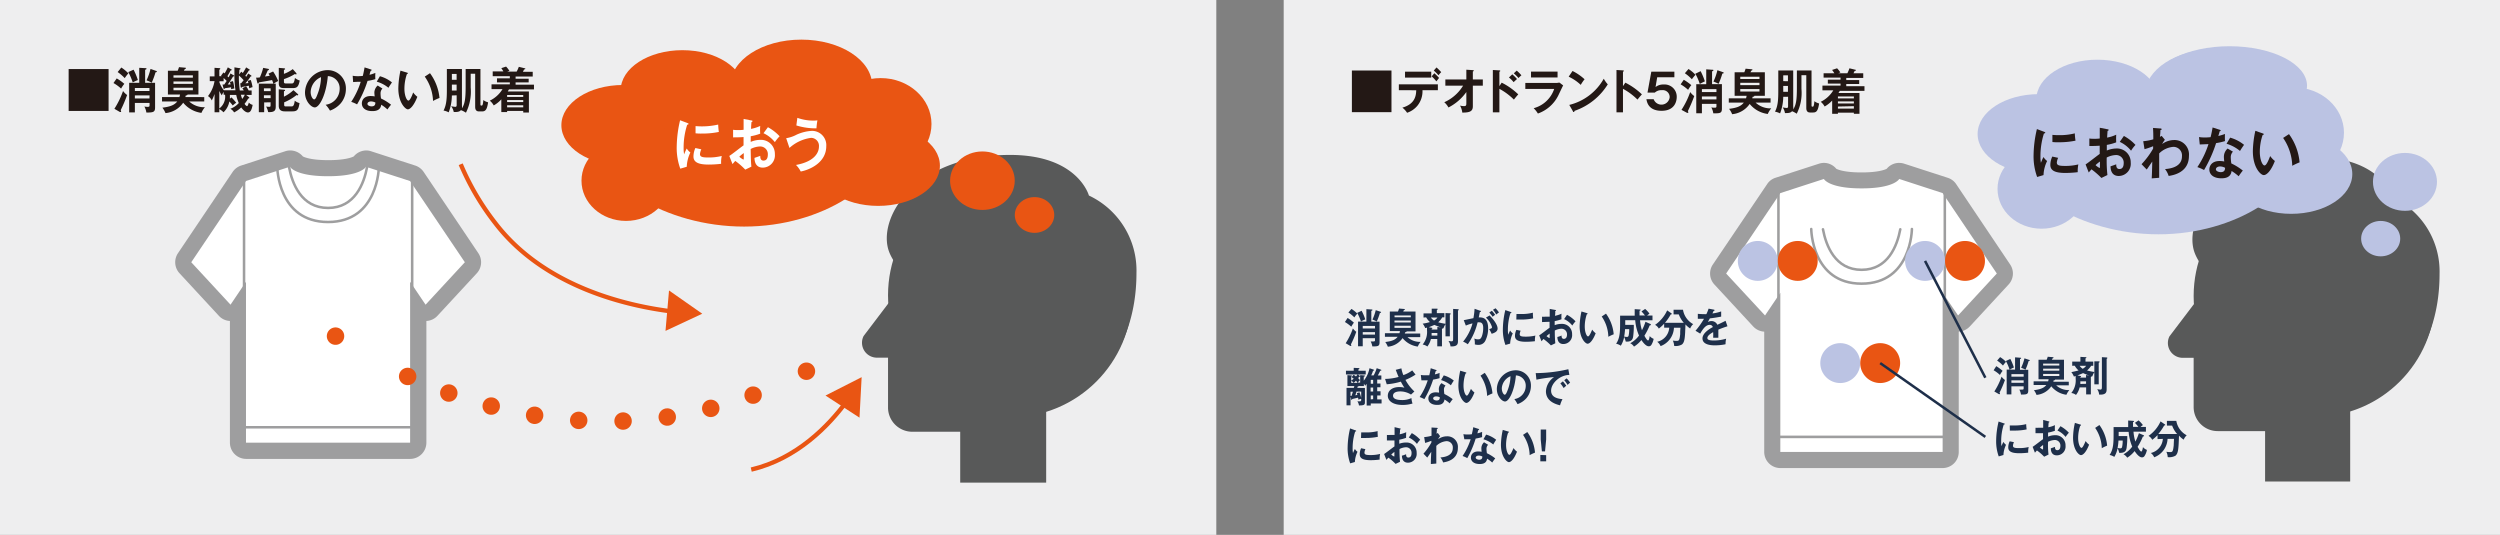
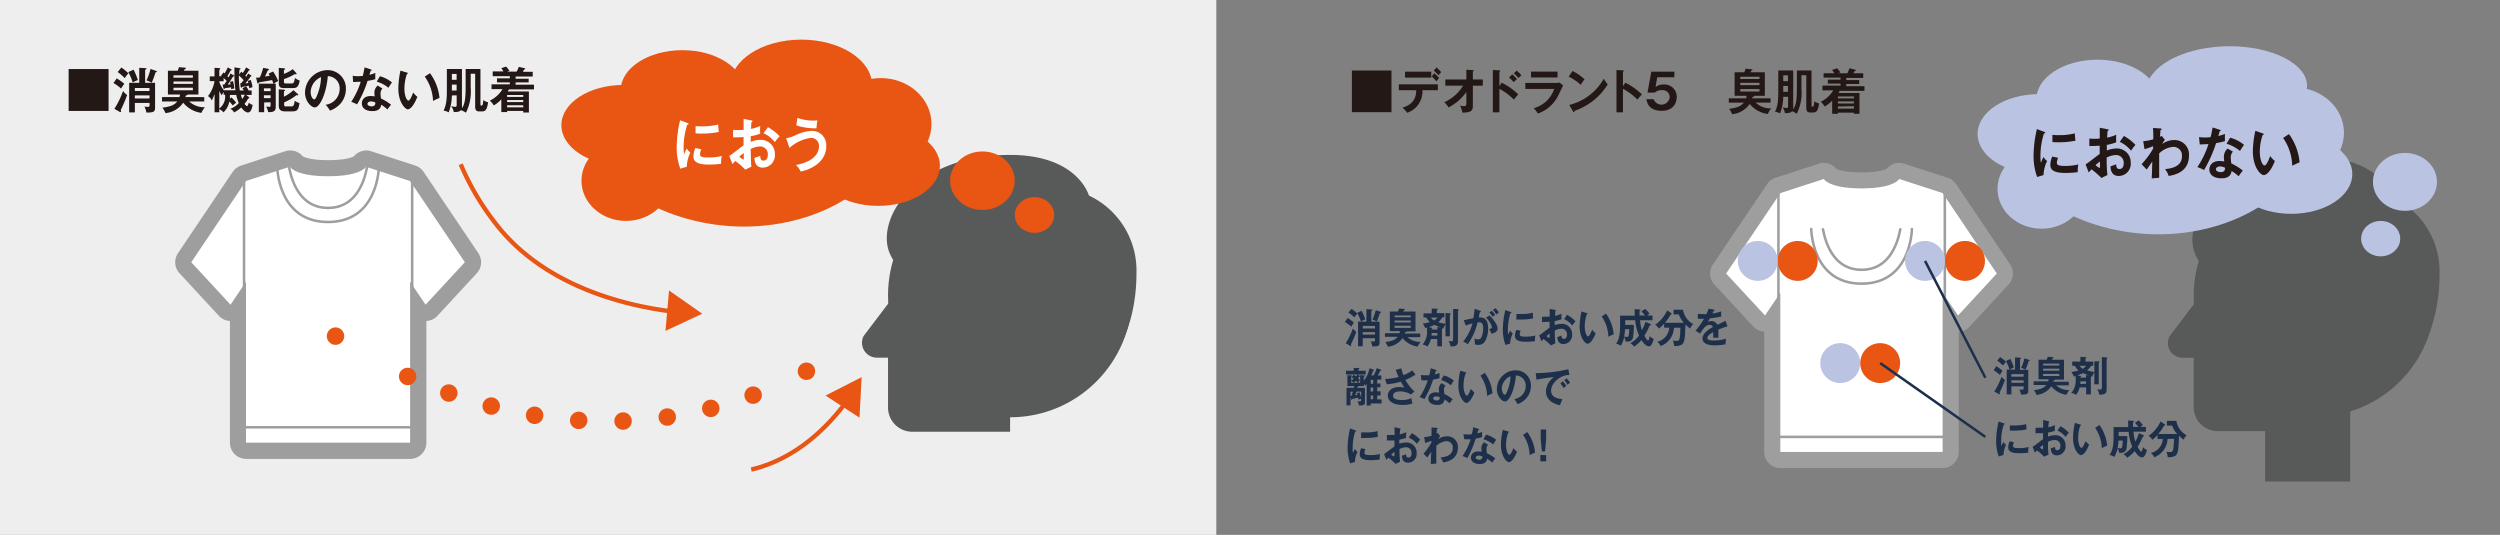
<svg xmlns="http://www.w3.org/2000/svg" width="980" height="209.664" viewBox="0 0 980 209.664">
  <rect x="0" y="0" width="980" height="209.664" fill="#808080" stroke="none" />
  <g id="img_what03" transform="translate(-470 -2588.749)">
    <g id="グループ_1808" data-name="グループ 1808" transform="translate(973.207 2588.749)">
-       <rect id="長方形_1984" data-name="長方形 1984" width="476.793" height="209.664" transform="translate(0)" fill="#eeeeef" />
      <g id="グループ_1805" data-name="グループ 1805" transform="translate(24.001 18.124)">
        <g id="レイヤー_2" data-name="レイヤー 2" transform="translate(0 0)">
          <g id="レイヤー_1" data-name="レイヤー 1" transform="translate(0 0)">
            <ellipse id="楕円形_126" data-name="楕円形 126" cx="47.36" cy="47.36" rx="47.36" ry="47.36" transform="translate(332.7 50.558)" fill="#585959" />
            <path id="パス_1233" data-name="パス 1233" d="M180.33,88.12v37.545a9.409,9.409,0,0,0,9.409,9.409H227.69V88.12Z" transform="translate(152.37 15.794)" fill="#585959" />
            <rect id="長方形_1976" data-name="長方形 1976" width="33.357" height="38.024" transform="translate(360.707 132.603)" fill="#585959" />
            <path id="パス_1234" data-name="パス 1234" d="M196.412,114.527H180.656a5.812,5.812,0,0,1-5.184-8.413l21-27.674Z" transform="translate(147.746 7.614)" fill="#585959" />
            <path id="パス_1235" data-name="パス 1235" d="M227.91,55.35c-35.755,0-50.81,22.933-47.36,36.272s35.165,33.523,35.165,33.523l39.205,22.711s22.029-12.693,22.029-46.714A32.139,32.139,0,0,0,258.5,71.124S254.256,55.35,227.91,55.35Z" transform="translate(152.15 -11.895)" fill="#585959" />
            <path id="パス_1236" data-name="パス 1236" d="M17,37.42V53.748H1.48V37.42Z" transform="translate(1.251 -27.903)" fill="#231815" />
            <path id="パス_1237" data-name="パス 1237" d="M11.46,45.7V43.393H26.755V45.7H20.722a8.948,8.948,0,0,1-2.048,6.144,9.04,9.04,0,0,1-3.985,2.694,8.3,8.3,0,0,0-1.845-2.011c4.871-1.421,5.369-4.539,5.424-6.826ZM24.153,38.43v2.325H13.877V38.43Zm1.218.609a19.149,19.149,0,0,1,1.845,1.845l-1.052,1.347a13.929,13.929,0,0,0-1.845-1.974Zm.849-2.269a18.56,18.56,0,0,1,1.845,1.845,9.889,9.889,0,0,0-1.07,1.218,15.146,15.146,0,0,0-1.845-1.845Z" transform="translate(9.683 -28.453)" fill="#231815" />
            <path id="パス_1238" data-name="パス 1238" d="M21.534,43.5V41.069h8.228V37.25l2.546.166c.2,0,.351,0,.351.2s-.2.277-.351.351v3.1H36.22V43.5H32.309v8.044c0,1.845-.922,2.546-4.133,2.509a7.38,7.38,0,0,0-.886-2.731,7.49,7.49,0,0,0,1.531.2c.941,0,.941-.387.941-1.421v-4.1a19.3,19.3,0,0,1-7.011,6.051A7.38,7.38,0,0,0,21.11,50,16.494,16.494,0,0,0,28.49,43.5Z" transform="translate(17.837 -28.047)" fill="#231815" />
            <path id="パス_1239" data-name="パス 1239" d="M34.9,42.273a26.162,26.162,0,0,1,6.494,4.594c-.7.775-.941,1.089-1.716,2.048a24.39,24.39,0,0,0-5.682-4.225v9.225H31.43V37.31l2.564.148c.184,0,.332,0,.332.221s-.221.258-.332.277v5.682Zm4.151-3.266a16.144,16.144,0,0,1,1.845,1.845c-.332.3-1,.9-1.31,1.236a12.138,12.138,0,0,0-1.845-1.845Zm1.734-1.458a15.868,15.868,0,0,1,1.845,1.845,12.287,12.287,0,0,0-1.144,1.07A15.02,15.02,0,0,0,39.64,38.62Z" transform="translate(26.557 -27.996)" fill="#231815" />
            <path id="パス_1240" data-name="パス 1240" d="M50.119,42.1a5.258,5.258,0,0,0,1.531-.166l1.513,1.125c-.314.59-1.587,3.284-1.845,3.819a14.188,14.188,0,0,1-8.062,7.214A10.313,10.313,0,0,0,41.6,52a11.642,11.642,0,0,0,8.044-7.546H38.33V42.1Zm.849-4.446v2.306H40.562V37.65Z" transform="translate(32.387 -27.709)" fill="#231815" />
            <path id="パス_1241" data-name="パス 1241" d="M49.053,37.52a20.294,20.294,0,0,1,4.723,3.247,15.2,15.2,0,0,0-1.494,2.2,17.785,17.785,0,0,0-4.742-3.21Zm-1.273,13.3A21.291,21.291,0,0,0,61.3,40.546a11.365,11.365,0,0,0,1.568,2.214A24.8,24.8,0,0,1,49.809,53.165c0,.185,0,.424-.314.424s-.221-.166-.314-.332Z" transform="translate(40.169 -27.819)" fill="#231815" />
            <path id="パス_1242" data-name="パス 1242" d="M61.169,42.273a26.881,26.881,0,0,1,6.494,4.594c-.7.775-.959,1.089-1.734,2.048a24.39,24.39,0,0,0-5.682-4.225v9.225H57.7V37.31l2.546.148c.184,0,.332,0,.332.221s-.221.258-.332.277v5.682Z" transform="translate(48.754 -27.996)" fill="#231815" />
            <path id="パス_1243" data-name="パス 1243" d="M75.019,37.66v2.2H68.285l-.646,3.837a4.908,4.908,0,0,1,3.192-1,4.778,4.778,0,0,1,5.111,4.926c0,1.181-.443,5.387-5.941,5.387-5.2,0-5.756-3.487-5.941-4.539H66.9a3.247,3.247,0,0,0,6.273-.756,2.712,2.712,0,0,0-3.063-2.786,3.69,3.69,0,0,0-2.749.941H64.484l1.494-8.21Z" transform="translate(54.128 -27.701)" fill="#231815" />
-             <path id="パス_1244" data-name="パス 1244" d="M72.566,41.325a19.484,19.484,0,0,1,2.952,2.1,12.546,12.546,0,0,0-1.255,1.845,17.011,17.011,0,0,0-2.933-2.159Zm-.9,11.789a32.472,32.472,0,0,0,3.413-6.974,7.121,7.121,0,0,0,1.587,1.568,55.158,55.158,0,0,1-2.509,5.9.941.941,0,0,1,.185.461c0,.129,0,.221-.185.221a.756.756,0,0,1-.3,0ZM74.411,37.1a13.689,13.689,0,0,1,2.749,2.288,13.894,13.894,0,0,0-1.421,1.734A17.528,17.528,0,0,0,72.99,38.76Zm4.76.849a25.256,25.256,0,0,1,1.66,4,20.586,20.586,0,0,0-1.993,1.015A21.512,21.512,0,0,0,77.1,38.945Zm8.339,5.092v9.594c0,1.845-.775,1.845-3.376,1.845a6.734,6.734,0,0,0-.775-2.325,6.422,6.422,0,0,0,1.273.111c.72,0,.738-.184.738-.756v-.756h-5.7v3.69H77.455v-11.4h3.911V37.229l2.325.166c.369,0,.48,0,.48.2s0,.184-.517.443v5Zm-7.841,3.1h5.7V45h-5.7Zm5.7,1.716h-5.7v1.162h5.7Zm2.546-9.52a.274.274,0,0,1,.277.3c0,.129-.111.221-.517.258a31.474,31.474,0,0,1-1.457,4.022,18.446,18.446,0,0,0-2.029-.9,21.048,21.048,0,0,0,1.55-4.446Z" transform="translate(60.27 -28.174)" fill="#231815" />
            <path id="パス_1245" data-name="パス 1245" d="M97.943,48.653v1.679H92.076A8.468,8.468,0,0,0,98.2,52.583a8.727,8.727,0,0,0-1.347,2.2,10.922,10.922,0,0,1-7.1-3.93,9.372,9.372,0,0,1-6.882,4.022,7.932,7.932,0,0,0-1.2-2.1c3.3-.406,4.7-1.107,5.775-2.435H81.56V48.653h6.771a9.8,9.8,0,0,0,.221-1h-4.7V38.432h3.8a12.135,12.135,0,0,0,.5-1.4l2.325.221c.148,0,.351,0,.351.2s-.221.3-.461.351a3.95,3.95,0,0,1-.314.627h5.646v9.225H91.6c0,.277-.3.351-.7.406a4.5,4.5,0,0,1-.129.59ZM86.062,41.089h7.527V40.2H86.062Zm7.527,1.476H86.062v.922h7.527Zm0,2.454H86.062V46h7.527Z" transform="translate(68.914 -28.233)" fill="#231815" />
            <path id="パス_1246" data-name="パス 1246" d="M94.609,47.723a18.578,18.578,0,0,1-1.236,6.513,7.379,7.379,0,0,0-1.993-.683c1.291-2.472,1.291-5.277,1.291-9V37.41H98.52V51.561a4.538,4.538,0,0,1,0,1.162c1.107-1.845,1.439-3.579,1.439-8.6V37.41H105.7V51.1c0,.258,0,.5.369.5s.553,0,.756-2.14a5.147,5.147,0,0,0,1.845.886c-.424,3.063-1.162,3.542-2.362,3.542h-1.2c-1.4,0-1.458-1.218-1.458-1.845V39.273h-1.9v5.369A18.044,18.044,0,0,1,99.9,54.365a9.484,9.484,0,0,0-1.845-.978c-.572.7-1.513.738-2.767.738a5.387,5.387,0,0,0-.922-2.251,9.575,9.575,0,0,0,1.623.24c.5,0,.517-.424.517-.793v-3.6Zm1.845-6.107V39.329H94.609V41.6Zm0,4.17V43.48H94.609v2.288Z" transform="translate(77.212 -27.912)" fill="#231815" />
            <path id="パス_1247" data-name="パス 1247" d="M111.542,38.887a15.256,15.256,0,0,0,.812-1.937l2.232.553c.221,0,.314.111.314.221s-.277.24-.5.24c-.148.314-.314.627-.461.922h3.819v1.845H111.1v.83h5.074v1.531H111.1v.867h7.14v1.845h-9.686l-.5.83h8.229v8.155h-2.2v-.443h-6.254v.443h-2.251v-5.2a12.435,12.435,0,0,1-2.952,2.343,6.051,6.051,0,0,0-1.531-1.845,11.808,11.808,0,0,0,4.926-4.5h-4.262V43.739h7.1v-.793h-4.981V41.415h4.981v-.83h-6.642v-1.7h4.225c-.351-.535-.572-.867-.9-1.291l1.956-.646a8.912,8.912,0,0,1,1.291,1.642l-.812.3Zm2.546,9.852v-.756h-6.254v.756Zm0,1.993V49.92h-6.254v.812Zm-6.254,1.2v.812h6.254V51.8Z" transform="translate(85.425 -28.301)" fill="#231815" />
            <g id="グループ_1807" data-name="グループ 1807" transform="translate(248.017)">
              <ellipse id="楕円形_127" data-name="楕円形 127" cx="30.386" cy="15.461" rx="30.386" ry="15.461" transform="translate(68.356)" fill="#bbc3e3" />
              <path id="パス_1248" data-name="パス 1248" d="M275.221,33.931c0,14.428-24.206,31.955-55.09,31.955S163.38,48.414,163.38,33.931,188.508,7.88,219.3,7.88,275.221,19.577,275.221,33.931Z" transform="translate(-149.229 7.839)" fill="#bbc3e3" />
              <ellipse id="楕円形_128" data-name="楕円形 128" cx="14.317" cy="13.154" rx="14.317" ry="13.154" transform="translate(28.043 26.014)" fill="#bbc3e3" />
              <ellipse id="楕円形_129" data-name="楕円形 129" cx="12.546" cy="11.346" rx="12.546" ry="11.346" transform="translate(154.976 41.825)" fill="#bbc3e3" />
              <ellipse id="楕円形_130" data-name="楕円形 130" cx="7.657" cy="6.937" rx="7.657" ry="6.937" transform="translate(150.345 68.485)" fill="#bbc3e3" />
              <ellipse id="楕円形_131" data-name="楕円形 131" cx="19.704" cy="17.804" rx="19.704" ry="17.804" transform="translate(104.203 16.107)" fill="#bbc3e3" />
              <ellipse id="楕円形_132" data-name="楕円形 132" cx="27.49" cy="17.804" rx="27.49" ry="17.804" transform="translate(65.607 1.181)" fill="#bbc3e3" />
              <ellipse id="楕円形_133" data-name="楕円形 133" cx="17.269" cy="15.608" rx="17.269" ry="15.608" transform="translate(7.804 40.312)" fill="#bbc3e3" />
              <ellipse id="楕円形_134" data-name="楕円形 134" cx="23.947" cy="15.608" rx="23.947" ry="15.608" transform="translate(98.982 34.482)" fill="#bbc3e3" />
              <ellipse id="楕円形_135" data-name="楕円形 135" cx="23.947" cy="15.608" rx="23.947" ry="15.608" transform="translate(0 18.782)" fill="#bbc3e3" />
              <ellipse id="楕円形_136" data-name="楕円形 136" cx="23.947" cy="15.608" rx="23.947" ry="15.608" transform="translate(23.006 5.277)" fill="#bbc3e3" />
              <path id="パス_1249" data-name="パス 1249" d="M171.7,18.012c.314.129.48.166.48.369s-.2.258-.517.314a29.316,29.316,0,0,0-1.365,9.077,12.38,12.38,0,0,0,.184,2.417,16.4,16.4,0,0,1,1.015-2.269,5.147,5.147,0,0,0,1.421,1.55A13.671,13.671,0,0,0,171.5,35L169,35.742a23.522,23.522,0,0,1-1.4-8.487,46.49,46.49,0,0,1,1.31-10.295Zm5.535,10.221a5.257,5.257,0,0,0-.517,1.845c0,1.107.941,1.328,3.192,1.328a20.608,20.608,0,0,0,5.24-.59,13.356,13.356,0,0,0-.24,3.044,41.975,41.975,0,0,1-4.834.3c-4.151,0-5.9-.978-5.9-3.155a7.916,7.916,0,0,1,.756-3.266Zm-2.251-9a24.5,24.5,0,0,0,2.472.111,24.133,24.133,0,0,0,6.31-.7,22.324,22.324,0,0,0,.277,2.86,31.365,31.365,0,0,1-6.55.627,18.771,18.771,0,0,1-2.509-.092Z" transform="translate(-145.666 15.511)" fill="#231815" />
              <path id="パス_1250" data-name="パス 1250" d="M187.211,17.27c.277,0,.443,0,.443.3s-.24.3-.387.332c-.111,1.513-.148,2.2-.166,2.638a14.058,14.058,0,0,0,3.561-1.144,25.507,25.507,0,0,0,0,3.007,20.441,20.441,0,0,1-3.69,1c0,.351,0,1.845,0,2.2a10.074,10.074,0,0,1,3.69-.793,5.387,5.387,0,0,1,5.682,5.535,4.76,4.76,0,0,1-4.686,5.24c-3.136,0-3.21-3.007-3.229-3.782.387-.129,1.734-.59,2.232-.793,0,.59,0,1.845,1.255,1.845s1.679-1.052,1.679-2.343a2.97,2.97,0,0,0-3.1-3.136,8.69,8.69,0,0,0-3.561.978,51.817,51.817,0,0,0,.277,6.863l-2.362,1.144a30.057,30.057,0,0,0-3.874-3.376c-.443.461-.664.738-1.089,1.236l-1.236-3.173c.941-.553,4.742-3.579,5.535-4.1V23.709c-1.31.111-2.933.129-4.059.129V20.886a8.008,8.008,0,0,0,1.587.111,14.587,14.587,0,0,0,2.491-.111V16.68ZM182.6,31.384a7.84,7.84,0,0,0,1.513,1.07c.148,0,.166-.277.166-.5V29.927a13.967,13.967,0,0,0-1.679,1.365Zm11.07-11.494a17.73,17.73,0,0,1,4.539,3.524,13.5,13.5,0,0,0-1.734,2.269,12.269,12.269,0,0,0-4.428-3.469Z" transform="translate(-136.327 15.275)" fill="#231815" />
              <path id="パス_1251" data-name="パス 1251" d="M199.691,21.369a9.11,9.11,0,0,0-1.07,1.66,8.044,8.044,0,0,1,4.649-1.568,5.664,5.664,0,0,1,5.848,6.217c0,6.642-6.384,7.62-7.952,7.859a8.357,8.357,0,0,0-1.421-2.694c2.823-.2,6.642-1.162,6.642-5.018a3.358,3.358,0,0,0-3.395-3.69,8.93,8.93,0,0,0-5.535,2.564c0,6.9,0,7.675,0,9.557l-2.933.24c.111-1.845.111-2.4.221-6.586-.369.48-1.845,2.712-2.177,3.118l-2.029-2.1a31.365,31.365,0,0,0,4.539-6.107v-.941a26.6,26.6,0,0,1-3.376,1.162l-.5-3.118a20.663,20.663,0,0,0,3.948-.738c0-2.066,0-2.306-.111-4.465l2.73.2c.351,0,.627,0,.627.314s-.24.277-.461.314a18.867,18.867,0,0,1-.2,2.657l.7-.369Z" transform="translate(-126.28 15.309)" fill="#231815" />
              <path id="パス_1252" data-name="パス 1252" d="M203.046,20.384a15.9,15.9,0,0,0,2.251.166,22.3,22.3,0,0,0,2.288-.129c.461-1.845.627-2.9.793-3.8l2.786.9c.277.092.387.184.387.332s-.3.258-.424.258c0,.3-.443,1.568-.5,1.845a20.3,20.3,0,0,0,2.6-.793,23.881,23.881,0,0,0,0,2.8,25.37,25.37,0,0,1-3.487.793A51.469,51.469,0,0,1,205.02,33.3a15.979,15.979,0,0,0-2.62-1.144,35.478,35.478,0,0,0,4.354-9c-.738,0-2.362.092-3.413.129Zm13.3,5.719a3.137,3.137,0,0,0-.849,2.288,15.459,15.459,0,0,0,.221,2.325,22.544,22.544,0,0,1,4.5,2.8,22.715,22.715,0,0,0-1.624,2.232,17.915,17.915,0,0,0-2.786-2.066c-.314,2.823-3.007,2.86-4.04,2.86-2.915,0-4.668-1.384-4.668-3.45,0-1.4.941-3.321,4-3.321a9.465,9.465,0,0,1,1.845.184,15.238,15.238,0,0,1-.148-1.845,4.373,4.373,0,0,1,1.458-3.229ZM211.274,31.9c-.664,0-1.605.332-1.605,1.125s1.291,1.107,1.845,1.107c1.587,0,1.716-.922,1.753-1.7A4.17,4.17,0,0,0,211.274,31.9Zm3.985-11.291a14.87,14.87,0,0,1,5.443,2.823c-.424.59-1.07,1.513-1.587,2.4A14.871,14.871,0,0,0,213.839,23Z" transform="translate(-116.259 15.224)" fill="#231815" />
              <path id="パス_1253" data-name="パス 1253" d="M218.009,18.326c.351.111.443.166.443.351s-.3.314-.443.332a20.463,20.463,0,0,0-1.088,6.586c0,3.1,1.033,5.313,1.845,5.313s1.716-2.435,2.214-3.69a8.892,8.892,0,0,0,1.845,1.937c-1.55,3.985-3.247,5.535-4.373,5.535s-4.262-2.841-4.262-9.428a40.364,40.364,0,0,1,.978-7.933Zm10.35.3a22.14,22.14,0,0,1,4.151,11.07,24.9,24.9,0,0,0-2.878,1.347,20.184,20.184,0,0,0-3.579-10.922Z" transform="translate(-106.297 15.824)" fill="#231815" />
            </g>
            <path id="パス_1254" data-name="パス 1254" d="M1.052,91.152A16.18,16.18,0,0,1,3.524,93a10.666,10.666,0,0,0-1.033,1.587A14.945,14.945,0,0,0,0,92.739ZM.3,101.06a27.766,27.766,0,0,0,2.823-5.793,6.587,6.587,0,0,0,1.328,1.31,38.138,38.138,0,0,1-2.122,4.963c.129.2.184.277.184.387a.166.166,0,0,1-.184.184h-.24ZM2.564,87.61a12.178,12.178,0,0,1,2.306,1.845A10.884,10.884,0,0,0,3.69,90.931a13.929,13.929,0,0,0-2.325-1.919Zm3.985.72A20.441,20.441,0,0,1,7.97,91.706a15.149,15.149,0,0,0-1.679.83A18.91,18.91,0,0,0,4.815,89.16Zm7.029,4.28v8.062c0,1.605-.646,1.624-2.841,1.642a5.959,5.959,0,0,0-.646-1.956,6.328,6.328,0,0,0,1.07,0c.609,0,.627-.166.627-.646v-.627h-4.8v3.155H5.147V92.591H8.413V87.7l1.956.129c.314,0,.406,0,.406.184s0,.166-.424.369v4.206ZM6.992,95.267h4.8v-.978h-4.8Zm4.8,1.439h-4.8v.978h4.8ZM13.911,88.7a.237.237,0,0,1,.258.24c0,.111,0,.184-.443.221a26.178,26.178,0,0,1-1.236,3.376,13.784,13.784,0,0,0-1.7-.756,17.988,17.988,0,0,0,1.291-3.69Z" transform="translate(0 15.363)" fill="#1e2f4a" />
            <path id="パス_1255" data-name="パス 1255" d="M22.337,97.327v1.421H17.356a7.269,7.269,0,0,0,5.147,1.845,6.937,6.937,0,0,0-1.125,1.845,9.225,9.225,0,0,1-5.959-3.321,7.859,7.859,0,0,1-5.775,3.376,7.915,7.915,0,0,0-1.015-1.845c2.786-.332,3.967-.922,4.852-2.029H8.5V97.2h5.7a6.032,6.032,0,0,0,.185-.83H10.419V88.711h3.192a8.8,8.8,0,0,0,.424-1.181l1.956.166c.148,0,.314,0,.314.184s-.2.258-.406.3a3.691,3.691,0,0,1-.24.535h4.834V96.5H16.987c0,.221-.258.3-.59.332a3.69,3.69,0,0,1-.111.5ZM12.282,90.962h6.365v-.72h-6.4Zm6.347,1.255H12.245v.775h6.4Zm0,2.048H12.245v.83h6.4Z" transform="translate(7.182 15.295)" fill="#1e2f4a" />
            <path id="パス_1256" data-name="パス 1256" d="M16.861,91.029V89.4h3.21V87.56h2.011c.148,0,.332,0,.332.185s0,.129-.332.314v1.255h2.952v1.624h-.812a8.432,8.432,0,0,1-1.605,1.956,27.165,27.165,0,0,0,2.86.59V89.276l1.7.092c.258,0,.314,0,.314.221s-.092.2-.314.332V98.39h-1.7V93.611a6.918,6.918,0,0,0-.793,1.624h-.314c0,.111,0,.148-.277.277v6.808H22.248V99.441H19.757a7.583,7.583,0,0,1-1.4,2.952,3.893,3.893,0,0,0-1.845-.775,7.749,7.749,0,0,0,1.716-5.646v-1a3.246,3.246,0,0,1-.7.184,6.31,6.31,0,0,0-1-1.734A17.2,17.2,0,0,0,19.37,92.8a7.213,7.213,0,0,1-1.476-1.845ZM23.632,94.9c-.517-.166-1.753-.646-2.509-.978-.793.369-2.048.849-2.232.9l1.162.221c.129,0,.258,0,.258.184s0,.148-.258.24v.277h2.232V94.718Zm-3.874-3.874a3.893,3.893,0,0,0,1.218,1.181,3.69,3.69,0,0,0,1.347-1.181Zm2.528,7.085V97.1H20.034v1.015Zm8.044-10.35c.166,0,.314,0,.314.2s-.092.221-.277.369v11.881c0,1.033-.129,2.14-2.417,2.14h-.517a4.059,4.059,0,0,0-.793-2.122l1.2.129c.572,0,.627-.3.627-1.089V87.652Z" transform="translate(13.95 15.32)" fill="#1e2f4a" />
            <path id="パス_1257" data-name="パス 1257" d="M31.789,88.448c.166,0,.277,0,.277.221s0,.24-.387.277c-.148.683-.3,1.476-.443,2.122,1.734-.111,3.69.351,3.69,4.373a10.553,10.553,0,0,1-.941,4.409,2.952,2.952,0,0,1-2.9,1.974,5.166,5.166,0,0,1-1.384-.184,8.376,8.376,0,0,0-.185-2.325,2.933,2.933,0,0,0,1.384.332c.646,0,1.107,0,1.587-1.255a9.427,9.427,0,0,0,.5-3.1c0-.683,0-2.306-1.458-2.306a5.091,5.091,0,0,0-.738,0,25.165,25.165,0,0,1-3.838,8.6,8.357,8.357,0,0,0-1.845-1.033,18.985,18.985,0,0,0,3.69-7.158,16.458,16.458,0,0,0-2.62.867l-.812-2.122c.609-.111,3.229-.683,3.782-.775a27.452,27.452,0,0,0,.461-3.69Zm3.69,1.845c1.07,1.052,3.155,3.432,3.155,5.129,0,1.255-1.31,1.716-2.325,2.066a14.537,14.537,0,0,0-.978-1.845c.83-.24,1.107-.314,1.107-.812a8.431,8.431,0,0,0-2.38-3.69Zm.9-1.845a11.071,11.071,0,0,1,1.291,1.605,7.937,7.937,0,0,0-.959.756,16.112,16.112,0,0,0-1.328-1.66Zm1.439-.978a9.777,9.777,0,0,1,1.347,1.642c-.424.3-.5.369-1.089.812a7.38,7.38,0,0,0-1.273-1.845Z" transform="translate(21.217 15.244)" fill="#1e2f4a" />
            <path id="パス_1258" data-name="パス 1258" d="M36.569,88.561c.221.111.351.129.351.277s-.148.184-.387.221a21.2,21.2,0,0,0-1,6.623,9.334,9.334,0,0,0,.148,1.845,11.708,11.708,0,0,1,.738-1.66,3.69,3.69,0,0,0,1.033,1.125,10.036,10.036,0,0,0-1.033,4l-1.845.535a17.232,17.232,0,0,1-1.015-6.181,33.856,33.856,0,0,1,.959-7.491Zm3.967,7.38a4.114,4.114,0,0,0-.369,1.365c0,.793.683.959,2.325.959a15.664,15.664,0,0,0,3.819-.424,8.561,8.561,0,0,0-.185,2.214,31.644,31.644,0,0,1-3.505.221c-3.044,0-4.317-.72-4.317-2.306a5.867,5.867,0,0,1,.553-2.362Zm-1.642-6.55h1.845a16.955,16.955,0,0,0,4.594-.517,15.5,15.5,0,0,0,.111,2.232,23.009,23.009,0,0,1-4.76.461H38.838Z" transform="translate(28.355 15.574)" fill="#1e2f4a" />
            <path id="パス_1259" data-name="パス 1259" d="M47.516,88c.184,0,.314,0,.314.221s-.166.2-.277.24a6.275,6.275,0,0,1-.111,1.845,10.349,10.349,0,0,0,2.583-.83,13.211,13.211,0,0,0,0,2.177,16.348,16.348,0,0,1-2.675.738v1.587a7.251,7.251,0,0,1,2.638-.5,3.93,3.93,0,0,1,4.188,4.077,3.469,3.469,0,0,1-3.413,3.819c-2.288,0-2.343-2.2-2.362-2.767a8.755,8.755,0,0,0,1.642-.572c0,.424,0,1.31.9,1.31s1.236-.775,1.236-1.7a2.177,2.177,0,0,0-2.2-2.269,6.2,6.2,0,0,0-2.583.7,49.238,49.238,0,0,0,.2,5l-1.734.83a20.7,20.7,0,0,0-2.9-2.509c-.314.332-.48.535-.775.9l-.922-2.325c.7-.387,3.469-2.6,4.077-2.97V92.665c-.941,0-2.122.092-2.952.092v-2.1a5.536,5.536,0,0,0,1.162,0h1.845V87.61ZM44.14,98.274a6.717,6.717,0,0,0,1.107.775c.111,0,.129-.2.129-.351V97.278a11.7,11.7,0,0,0-1.236,1Zm8.044-8.358a12.915,12.915,0,0,1,3.339,2.564,11.252,11.252,0,0,0-1.273,1.642A8.783,8.783,0,0,0,51.04,91.6Z" transform="translate(34.88 15.363)" fill="#1e2f4a" />
            <path id="パス_1260" data-name="パス 1260" d="M52.674,88.777c.24.092.314.129.314.258s-.2.221-.314.24a15.11,15.11,0,0,0-.793,4.8c0,2.251.756,3.856,1.291,3.856s1.255-1.845,1.624-2.657a6.255,6.255,0,0,0,1.365,1.421c-1.125,2.9-2.362,4.1-3.173,4.1s-3.118-2.066-3.118-6.863a29.519,29.519,0,0,1,.72-5.775ZM60.2,89a16.069,16.069,0,0,1,3.026,8.1,15.761,15.761,0,0,0-2.1.978,14.631,14.631,0,0,0-2.6-7.952Z" transform="translate(42.138 15.819)" fill="#1e2f4a" />
            <path id="パス_1261" data-name="パス 1261" d="M69,87.61a11.07,11.07,0,0,1,1.7,1.845c-.2.148-.406.3-.941.756h2.122v1.845H67.011a17.655,17.655,0,0,0,.738,3.911,19.574,19.574,0,0,0,1.384-3.321l1.845.83a.314.314,0,0,1,.258.387c0,.148-.111.148-.461.221a25.714,25.714,0,0,1-2.066,4.04c.3.535,1.015,1.845,1.439,1.845s.609-1.55.646-1.716a3.967,3.967,0,0,0,1.55,1.089,7.214,7.214,0,0,1-.922,2.4,1.162,1.162,0,0,1-1.015.517c-1.2,0-2.454-1.845-2.878-2.454a11.291,11.291,0,0,1-2.9,2.583,3.69,3.69,0,0,0-1.476-1.328,10.3,10.3,0,0,0,3.45-3.007,18.284,18.284,0,0,1-1.494-6.033H61.2v1.845h3.358A30.427,30.427,0,0,1,64.3,98.44c-.129.775-.369,1.993-2.435,1.993H61.4a10.443,10.443,0,0,0-.627-1.845,9.944,9.944,0,0,1-1.31,3.45,4.761,4.761,0,0,0-1.845-.775c1.55-2.251,1.568-4.981,1.568-8.376v-2.62h5.719V87.7l1.974.129c.166,0,.332,0,.332.184s-.277.3-.406.314v1.845H68.93a18.331,18.331,0,0,0-1.365-1.587Zm-7.878,7.933a21.769,21.769,0,0,1-.351,2.915,10.016,10.016,0,0,0,1.015.129.646.646,0,0,0,.738-.517,11.07,11.07,0,0,0,.24-2.528Z" transform="translate(48.686 15.363)" fill="#1e2f4a" />
            <path id="パス_1262" data-name="パス 1262" d="M69.461,94.828V93.241a15.408,15.408,0,0,1-2.1,1.937A3.561,3.561,0,0,0,65.9,93.721a14.058,14.058,0,0,0,4.742-5.682l1.587,1.107s.24.148.24.277-.185.2-.424.2a20.849,20.849,0,0,1-2.269,3.284h7.38A10.811,10.811,0,0,1,75.2,89.625H73.151V87.78h3.69a7.86,7.86,0,0,0,4,5.646,4.5,4.5,0,0,0-1.181,1.716,9.429,9.429,0,0,1-1.845-1.605c-.185,5.092-.24,6.863-1.365,7.859a4.815,4.815,0,0,1-3.063.572,5.535,5.535,0,0,0-.535-2.1,8.084,8.084,0,0,0,1.328.129c1.033,0,1.31,0,1.568-2.694a18.346,18.346,0,0,1,.111-2.472H73.3a8.044,8.044,0,0,1-5.24,7.214,4.225,4.225,0,0,0-1.328-1.7,6.051,6.051,0,0,0,4.723-5.535Z" transform="translate(55.682 15.506)" fill="#1e2f4a" />
            <path id="パス_1263" data-name="パス 1263" d="M81.63,87.937c.111,0,.3,0,.3.258s-.166.24-.351.258c-.166.369-.277.609-.461.978a14.759,14.759,0,0,0,3.432-.793v2.048c-1.439.258-2.97.535-4.428.683-.184.351-.535.941-.793,1.421a2.97,2.97,0,0,1,1.439-.369,2.509,2.509,0,0,1,2.288,1.457c1.07-.5,2.583-1.218,3.21-1.568l.756,2.159a37.783,37.783,0,0,0-3.579,1.31v3.173H81.409a17.917,17.917,0,0,0,0-2.2c-1.642.941-2.269,1.642-2.269,2.325s.775.959,2.564.959a16.918,16.918,0,0,0,4.8-.7,8.985,8.985,0,0,0-.24,2.177,20.09,20.09,0,0,1-4.225.424c-.849,0-4.815,0-4.815-2.712,0-2.214,3.118-3.948,4.059-4.446a1.218,1.218,0,0,0-1.255-.867c-1.181,0-2.306.941-3.69,3.432L74.49,96.221a31.033,31.033,0,0,0,3.321-4.686H75.394V89.579a22.972,22.972,0,0,0,2.435.129,7.375,7.375,0,0,0,.922,0,16.368,16.368,0,0,0,.867-2.159Z" transform="translate(62.941 15.312)" fill="#1e2f4a" />
            <path id="パス_1264" data-name="パス 1264" d="M6.2,112.251a3.69,3.69,0,0,0-1.107.387,1.555,1.555,0,0,0-.184-.812l-2.251.535c0,.277-.092.369-.184.369s-.148-.166-.184-.332l-.277-.959v3.395H.441v-6.845H3.3c.111-.369.129-.443.2-.72H.792v-4.28L2.3,103.1s.258,0,.258.184-.092.2-.277.314v1.55a7.547,7.547,0,0,0,.978-.775,4.816,4.816,0,0,0-.83-.572l.775-.941a3.967,3.967,0,0,1,.922.646,5.259,5.259,0,0,0,.646-.775H.22v-1.476H3.264V100.13l1.845.092c.129,0,.387,0,.387.2s-.148.221-.387.314v.517h2.86v1.476H4.925l.683.553a.793.793,0,0,1,.184.166v-.461l1.476.111c.129,0,.387,0,.387.185s-.258.3-.461.3v1.587a11.07,11.07,0,0,0,2.251-4.889l1.568.517s.258.111.258.24-.2.2-.424.221a16.846,16.846,0,0,1-.72,1.845h.941a13.393,13.393,0,0,0,1.2-2.841l1.587.554s.277.111.277.221-.221.2-.48.24c-.3.609-.517,1.089-.941,1.845h1.384v1.624H12.47v1.531h1.273v1.476H12.47v1.568h1.31v1.642H12.47v1.531h1.716V114.1H9.943v.812H8.338v-8.487l-.609.756a4.944,4.944,0,0,0-.48-.867v.959H5.183c0,.111-.092.148-.3.184s-.129.387-.184.535H7.655v5.682c0,1-.424,1.181-2.343,1.2a3.3,3.3,0,0,0-.609-1.605H5.755a.514.514,0,0,0,.443-.572ZM2.01,111.144H2.4c.166-.5.424-1.236.535-1.642H2.01Zm1.181-5.129a1.974,1.974,0,0,0-.9-.793v.793Zm1.568,0a5.056,5.056,0,0,0-.627-.83,10.329,10.329,0,0,1-.886.83Zm.756,3.69a14.464,14.464,0,0,1,.683,2.214v-2.472H4.353c-.129.443-.351,1.144-.461,1.439l.793-.148a4.668,4.668,0,0,0-.221-.664Zm.277-6.125a.369.369,0,0,1-.351,0,4.688,4.688,0,0,1-.461.572,3.524,3.524,0,0,1,.738.867,2.232,2.232,0,0,0-.793.886h.867Zm5.092,2.786v-1.531H9.943v1.531Zm-1,1.476v1.568h1v-1.568Zm1,4.557V110.96H9.943v1.531Z" transform="translate(0.186 25.941)" fill="#1e2f4a" />
            <path id="パス_1265" data-name="パス 1265" d="M14.932,100.24a11.069,11.069,0,0,0,.775,2.638,11.807,11.807,0,0,0,3.469-1.845c.572.756,1.015,1.273,1.31,1.642a21.66,21.66,0,0,1-3.967,2.085,17.748,17.748,0,0,0,3.505,4.539L18.7,110.516a7.822,7.822,0,0,0-4.243-1.236c-.406,0-2.8,0-2.8,1.679,0,1.328,1.66,1.7,3.524,1.7a8.3,8.3,0,0,0,3.69-.775,8.007,8.007,0,0,0,.424,2.14,13.1,13.1,0,0,1-3.948.553c-3.69,0-5.738-1.587-5.738-3.579s1.66-3.432,4.5-3.432a7.785,7.785,0,0,1,2.011.258,19.39,19.39,0,0,1-1.4-2.38,25.829,25.829,0,0,1-5.535,1.033l-.646-2.1a20.756,20.756,0,0,0,5.3-.775c-.387-.849-.812-1.993-1.125-2.786Z" transform="translate(7.207 26.034)" fill="#1e2f4a" />
            <path id="パス_1266" data-name="パス 1266" d="M16.341,102.848a9.058,9.058,0,0,0,1.642.129h1.66c.332-1.31.461-2.1.572-2.767l2.029.664a.243.243,0,0,1,.277.24c0,.111-.221.184-.314.184a6.224,6.224,0,0,0-.351,1.328,12.68,12.68,0,0,0,1.845-.572,19.225,19.225,0,0,0,0,2.048,19.686,19.686,0,0,1-2.546.572,37.157,37.157,0,0,1-3.432,7.657,12.305,12.305,0,0,0-1.845-.83,25.94,25.94,0,0,0,3.173-6.55H16.563Zm9.686,4.17a2.232,2.232,0,0,0-.627,1.605,11.4,11.4,0,0,0,.166,1.7,16.071,16.071,0,0,1,3.266,2.029,17.25,17.25,0,0,0-1.181,1.624,14.022,14.022,0,0,0-2.029-1.513c-.3,2.122-2.14,2.122-2.933,2.122-2.122,0-3.395-1-3.395-2.509,0-1.015.683-2.417,2.915-2.417a8.5,8.5,0,0,1,1.273.129c0-.738-.092-1.144-.092-1.384a3.247,3.247,0,0,1,1.052-2.343Zm-3.69,4.225c-.48,0-1.162.24-1.162.812s.941.812,1.328.812c1.162,0,1.255-.664,1.273-1.255a3.192,3.192,0,0,0-1.458-.369Zm2.989-8.228a11.07,11.07,0,0,1,3.948,2.048,16.773,16.773,0,0,0-1.144,1.845,10.72,10.72,0,0,0-3.856-2.048Z" transform="translate(13.418 26.009)" fill="#1e2f4a" />
            <path id="パス_1267" data-name="パス 1267" d="M26.914,101.357c.24.092.314.111.314.258s-.2.221-.314.24a14.612,14.612,0,0,0-.793,4.8c0,2.251.756,3.856,1.291,3.856s1.255-1.845,1.624-2.657a6.254,6.254,0,0,0,1.365,1.421c-1.125,2.9-2.362,4.1-3.173,4.1s-3.118-2.085-3.118-6.882a29.52,29.52,0,0,1,.72-5.756Zm7.527.221a16.088,16.088,0,0,1,3.026,8.062,21.918,21.918,0,0,0-2.1,1,14.76,14.76,0,0,0-2.6-7.952Z" transform="translate(20.372 26.448)" fill="#1e2f4a" />
            <path id="パス_1268" data-name="パス 1268" d="M39.143,111.942a5.221,5.221,0,0,0,4.465-5.11,3.985,3.985,0,0,0-3.856-4.17c-.517,5.959-2.694,10.221-4.262,10.221-1.162,0-3.21-2.011-3.21-4.852a7.49,7.49,0,0,1,7.251-7.38,5.922,5.922,0,0,1,6.107,6.181,7.38,7.38,0,0,1-1.845,4.834,8.265,8.265,0,0,1-3.413,2.251,11.329,11.329,0,0,0-1.236-1.974Zm-4.908-4.133c0,1.347.683,2.417,1.144,2.417s.867-1.088,1.107-1.716a16.2,16.2,0,0,0,1.144-5.535,5.535,5.535,0,0,0-3.413,4.834Z" transform="translate(27.275 26.379)" fill="#1e2f4a" />
            <path id="パス_1269" data-name="パス 1269" d="M53.731,102.671c-3.69,0-7.158,3.247-7.158,6.162,0,1.845,1.255,3.063,4.465,3.321a11.678,11.678,0,0,0-.959,2.417c-2.306-.554-5.535-1.845-5.535-5.535a7.251,7.251,0,0,1,3.192-5.535,63.426,63.426,0,0,0-6.919,1.015l-.277-2.583a7.179,7.179,0,0,0,.978,0,56.956,56.956,0,0,0,11.808-1.513ZM51.2,105.18c.2.24.959,1.181,1.31,1.716a12.222,12.222,0,0,0-1.015.922,14.761,14.761,0,0,0-1.291-1.845ZM52.661,104a10.866,10.866,0,0,1,1.365,1.679,7.565,7.565,0,0,0-.978.9,14.039,14.039,0,0,0-1.328-1.845Z" transform="translate(34.254 26.186)" fill="#1e2f4a" />
            <path id="パス_1270" data-name="パス 1270" d="M3.573,113.738c.221,0,.351.129.351.277s-.148.184-.387.221a21.162,21.162,0,0,0-1,6.6,9.022,9.022,0,0,0,.148,1.845,12.726,12.726,0,0,1,.738-1.642,3.69,3.69,0,0,0,1.033,1.125,9.944,9.944,0,0,0-1.033,4l-1.845.535a17.232,17.232,0,0,1-1-6.328A33.854,33.854,0,0,1,1.543,113Zm3.967,7.38a4.114,4.114,0,0,0-.369,1.365c0,.793.683.959,2.325.959A14.908,14.908,0,0,0,13.314,123a8.652,8.652,0,0,0-.184,2.214,27.678,27.678,0,0,1-3.505.24c-3.044,0-4.3-.72-4.3-2.306a5.793,5.793,0,0,1,.535-2.38ZM5.9,114.568H7.742a16.955,16.955,0,0,0,4.594-.517,15.5,15.5,0,0,0,.092,2.232,23,23,0,0,1-4.76.461H5.823Z" transform="translate(0.486 36.816)" fill="#1e2f4a" />
            <path id="パス_1271" data-name="パス 1271" d="M14.492,113.228c.2,0,.314,0,.314.221s-.166.2-.277.24a6.275,6.275,0,0,1-.111,1.845A11.218,11.218,0,0,0,17,114.7a20.883,20.883,0,0,0-.055,2.214,16.345,16.345,0,0,1-2.675.738c0,.258,0,1.347,0,1.587a7.25,7.25,0,0,1,2.675-.48,3.93,3.93,0,0,1,4.133,4.1,3.432,3.432,0,0,1-3.413,3.8c-2.269,0-2.343-2.177-2.362-2.749a8.754,8.754,0,0,0,1.642-.572c0,.424,0,1.31.9,1.31s1.236-.775,1.236-1.716a2.159,2.159,0,0,0-2.14-2.325,6.2,6.2,0,0,0-2.583.7,49.574,49.574,0,0,0,.2,5l-1.734.83a19.649,19.649,0,0,0-2.823-2.454c-.314.332-.48.517-.775.886l-.9-2.306c.683-.406,3.45-2.6,4.059-2.97v-2.343H9.419v-2.159a5.534,5.534,0,0,0,1.162,0h1.845V112.73ZM11.134,123.5a5.35,5.35,0,0,0,1.107.756c.092,0,.111-.184.111-.351v-1.458a9.941,9.941,0,0,0-1.218,1.015Zm8.044-8.431a12.8,12.8,0,0,1,3.3,2.6,8.561,8.561,0,0,0-1.273,1.642A9.114,9.114,0,0,0,18,116.789Z" transform="translate(7.038 36.588)" fill="#1e2f4a" />
            <path id="パス_1272" data-name="パス 1272" d="M23.221,116.2a5.535,5.535,0,0,0-.793,1.2,5.886,5.886,0,0,1,3.395-1.144,4.133,4.133,0,0,1,4.354,4.52c0,4.834-4.668,5.535-5.793,5.719a5.885,5.885,0,0,0-1.052-1.956c2.066-.148,4.852-.849,4.852-3.69a2.435,2.435,0,0,0-2.491-2.694,6.476,6.476,0,0,0-3.967,1.845v6.937l-2.14.185c0-1.384,0-1.734.166-4.8-.258.351-1.347,1.974-1.587,2.269l-1.476-1.531a23.229,23.229,0,0,0,3.1-4.373v-.683a22.133,22.133,0,0,1-2.454.849l-.369-2.288a15.556,15.556,0,0,0,2.878-.517c0-1.513,0-1.7,0-3.247l1.993.129c.258,0,.443,0,.443.221s-.166.221-.332.24a12.05,12.05,0,0,1-.148,1.845l.517-.277Z" transform="translate(14.102 36.655)" fill="#1e2f4a" />
            <path id="パス_1273" data-name="パス 1273" d="M25.314,115.471a9.058,9.058,0,0,0,1.642.129,13.416,13.416,0,0,0,1.66-.092c.332-1.31.461-2.1.572-2.767l2.029.664a.243.243,0,0,1,.277.24c0,.111-.2.184-.3.184a6.14,6.14,0,0,0-.369,1.328,15.939,15.939,0,0,0,1.845-.572,15.29,15.29,0,0,0,0,2.048,23.674,23.674,0,0,1-2.546.572,37.157,37.157,0,0,1-3.284,7.657,11.55,11.55,0,0,0-1.845-.83,25.94,25.94,0,0,0,3.173-6.55H25.683ZM35,119.64a2.232,2.232,0,0,0-.627,1.605,11.4,11.4,0,0,0,.166,1.7,16.069,16.069,0,0,1,3.266,2.029,17.251,17.251,0,0,0-1.181,1.624,12.141,12.141,0,0,0-2.029-1.513c-.221,2.066-2.177,2.085-2.933,2.085-2.122,0-3.395-1-3.395-2.509,0-1.033.683-2.417,2.915-2.417a8.827,8.827,0,0,1,1.291.129,11.4,11.4,0,0,1-.111-1.384,3.247,3.247,0,0,1,1.052-2.343Zm-3.69,4.225c-.48,0-1.162.24-1.162.812s.941.812,1.328.812c1.162,0,1.255-.683,1.273-1.255a3.155,3.155,0,0,0-1.458-.369Zm2.915-8.229a11.07,11.07,0,0,1,3.948,2.048,16.771,16.771,0,0,0-1.144,1.845,10.72,10.72,0,0,0-3.856-2.048Z" transform="translate(21.124 36.596)" fill="#1e2f4a" />
            <path id="パス_1274" data-name="パス 1274" d="M35.954,113.937c.24,0,.314.111.314.258s-.2.221-.314.24a15.11,15.11,0,0,0-.793,4.8c0,2.251.756,3.856,1.291,3.856s1.273-1.845,1.624-2.657a6.254,6.254,0,0,0,1.365,1.421c-1.125,2.9-2.362,4.1-3.173,4.1s-3.118-2.085-3.118-6.882a29.518,29.518,0,0,1,.72-5.756Zm7.527.221a15.959,15.959,0,0,1,3.026,8.062,17.578,17.578,0,0,0-2.1,1,14.575,14.575,0,0,0-2.6-7.952Z" transform="translate(28.01 37.078)" fill="#1e2f4a" />
            <path id="パス_1275" data-name="パス 1275" d="M43.808,123.285v2.435H41.52v-2.509Zm0-10.055v3.893l-.443,4.7H42.129l-.461-4.7V113.23Z" transform="translate(35.082 37.01)" fill="#1e2f4a" />
            <path id="パス_1276" data-name="パス 1276" d="M103.678,171.644a3.155,3.155,0,0,1-3.155-3.192V116.406l-.221.351a3.173,3.173,0,0,1-2.38,1.384h-.24a3.21,3.21,0,0,1-2.325-1.015L80.136,100.65a3.136,3.136,0,0,1-.3-3.911l21.217-31.512a3.21,3.21,0,0,1,1.66-1.255l17.066-5.535a3.007,3.007,0,0,1,.978-.148,3.155,3.155,0,0,1,2.638,1.439c.314.277,2.841,2.306,12.121,2.306s11.808-2.029,12.121-2.306A3.192,3.192,0,0,1,150.3,58.29a2.9,2.9,0,0,1,.959.148l17.084,5.535a3.173,3.173,0,0,1,1.642,1.255l21.309,31.512a3.192,3.192,0,0,1-.3,3.911L175.76,117.126a3.136,3.136,0,0,1-2.306,1.015H173.2a3.155,3.155,0,0,1-2.362-1.384l-.24-.351v52.046a3.136,3.136,0,0,1-3.155,3.155Z" transform="translate(66.999 -9.411)" fill="#fff" />
            <path id="パス_1277" data-name="パス 1277" d="M151.743,62.89l17.01,5.535,21.235,31.53L174.8,116.393l-6.051-8.874V169.9H105.121V107.519l-6,8.874L83.885,99.955l21.235-31.53,17.084-5.535s1.845,3.69,14.76,3.69,14.76-3.69,14.76-3.69m0-6.31a6.347,6.347,0,0,0-4.889,2.306c-.646.351-3.247,1.439-9.889,1.439s-9.225-1.089-9.889-1.439a6.31,6.31,0,0,0-4.871-2.306,6.421,6.421,0,0,0-1.845.3L103.257,62.41a6.125,6.125,0,0,0-3.284,2.472L78.664,96.431a6.31,6.31,0,0,0,.59,7.8L94.494,120.71a6.365,6.365,0,0,0,4.317,2.029V169.9a6.31,6.31,0,0,0,6.31,6.31h63.632a6.31,6.31,0,0,0,6.31-6.31V122.74a6.4,6.4,0,0,0,4.336-2.029l15.221-16.475a6.31,6.31,0,0,0,.609-7.8L174.048,64.9a6.236,6.236,0,0,0-3.3-2.472L153.68,56.894a6.421,6.421,0,0,0-1.845-.3Z" transform="translate(65.556 -10.856)" fill="#9e9e9f" />
            <line id="線_162" data-name="線 162" y2="44.279" transform="translate(169.939 57.568)" fill="none" stroke="#9e9e9f" stroke-linecap="round" stroke-linejoin="round" stroke-width="1" />
            <line id="線_163" data-name="線 163" y2="44.279" transform="translate(235.158 57.568)" fill="none" stroke="#9e9e9f" stroke-linecap="round" stroke-linejoin="round" stroke-width="1" />
            <path id="パス_1278" data-name="パス 1278" d="M138.544,60s-.184,21.42-19.741,21.42S99.08,60,99.08,60" transform="translate(83.718 11.649)" fill="none" stroke="#9e9e9f" stroke-linecap="round" stroke-linejoin="round" stroke-width="1" />
            <path id="パス_1279" data-name="パス 1279" d="M131.883,60.06c-1.2,6.347-4.742,15.885-15.166,15.885S102.769,66.407,101.57,60.06" transform="translate(85.822 11.699)" fill="none" stroke="#9e9e9f" stroke-linecap="round" stroke-linejoin="round" stroke-width="1" />
            <line id="線_164" data-name="線 164" x2="67.119" transform="translate(168.038 153.137)" fill="none" stroke="#9e9e9f" stroke-linecap="round" stroke-linejoin="round" stroke-width="1" />
            <ellipse id="楕円形_137" data-name="楕円形 137" cx="7.823" cy="7.823" rx="7.823" ry="7.823" transform="translate(186.34 116.385)" fill="#bbc3e3" />
            <ellipse id="楕円形_138" data-name="楕円形 138" cx="7.823" cy="7.823" rx="7.823" ry="7.823" transform="translate(202.004 116.385)" fill="#e95513" />
            <ellipse id="楕円形_139" data-name="楕円形 139" cx="7.823" cy="7.823" rx="7.823" ry="7.823" transform="translate(219.586 76.332)" fill="#bbc3e3" />
            <ellipse id="楕円形_140" data-name="楕円形 140" cx="7.823" cy="7.823" rx="7.823" ry="7.823" transform="translate(235.25 76.332)" fill="#e95513" />
            <ellipse id="楕円形_141" data-name="楕円形 141" cx="7.823" cy="7.823" rx="7.823" ry="7.823" transform="translate(154.017 76.332)" fill="#bbc3e3" />
            <ellipse id="楕円形_142" data-name="楕円形 142" cx="7.823" cy="7.823" rx="7.823" ry="7.823" transform="translate(169.68 76.332)" fill="#e95513" />
            <path id="パス_1280" data-name="パス 1280" d="M138.863,101.392a17.139,17.139,0,0,1,2.491,1.845,10.055,10.055,0,0,0-1.052,1.605A13.227,13.227,0,0,0,137.83,103Zm-.756,9.926a27.067,27.067,0,0,0,2.841-5.812,5.682,5.682,0,0,0,1.328,1.31,43.99,43.99,0,0,1-2.122,4.963c.129.2.166.277.166.387s0,.2-.166.2a.554.554,0,0,1-.24,0Zm2.269-13.468a11.069,11.069,0,0,1,2.306,1.845,12.542,12.542,0,0,0-1.181,1.476A13.135,13.135,0,0,0,139.2,99.2Zm4,.7a20.772,20.772,0,0,1,1.4,3.376,12.922,12.922,0,0,0-1.679.849,19.015,19.015,0,0,0-1.457-3.395Zm7.029,4.28v8.062c0,1.605-.646,1.624-2.841,1.642a5.535,5.535,0,0,0-.664-1.956,6.584,6.584,0,0,0,1.088,0c.609,0,.609-.166.609-.646v-.627h-4.8v3.155h-1.845v-9.723h3.284v-4.8l1.974.148c.3,0,.387,0,.387.166s0,.166-.424.369v4.206Zm-6.6,2.675h4.8v-.978h-4.8Zm4.8,1.439h-4.8v.978h4.8Zm2.14-8.007a.221.221,0,0,1,.24.24c0,.111-.092.2-.443.221a22.947,22.947,0,0,1-1.218,3.376,14.553,14.553,0,0,0-1.716-.756,17.082,17.082,0,0,0,1.31-3.69Z" transform="translate(116.46 24.015)" fill="#1e2f4a" />
            <path id="パス_1281" data-name="パス 1281" d="M160.112,107.567v1.421h-4.926a7.066,7.066,0,0,0,5.147,1.845,7.381,7.381,0,0,0-1.144,1.845,9.225,9.225,0,0,1-5.941-3.321,7.841,7.841,0,0,1-5.793,3.376,6.256,6.256,0,0,0-1.015-1.845c2.786-.351,3.967-.941,4.871-2.048H146.33v-1.421h5.682a5.658,5.658,0,0,0,.2-.83h-3.967V98.951h3.192a7.272,7.272,0,0,0,.424-1.181l1.956.166c.129,0,.3,0,.3.185s-.185.258-.387.3a3.688,3.688,0,0,1-.258.535h4.76v7.786h-3.524c0,.221-.258.3-.59.332,0,.3,0,.387-.092.5Zm-10.055-6.347H156.4v-.756h-6.347Zm6.347,1.236h-6.347v.775H156.4Zm0,2.048h-6.347v.83H156.4Z" transform="translate(123.642 23.947)" fill="#1e2f4a" />
            <path id="パス_1282" data-name="パス 1282" d="M154.7,101.287V99.645h3.21V97.8l1.993.111c.166,0,.351,0,.351.166s0,.129-.351.314v1.255h3.044v1.642h-.812a8.816,8.816,0,0,1-1.624,1.845,28.185,28.185,0,0,0,2.86.59V99.534h1.7c.258,0,.332,0,.332.221s0,.2-.314.332v8.468H163.37v-4.778a6.439,6.439,0,0,0-.775,1.642h-.332c0,.111,0,.148-.258.277V112.5H160.16v-2.731H157.6a7.566,7.566,0,0,1-1.421,2.952,3.69,3.69,0,0,0-1.845-.756,7.823,7.823,0,0,0,1.716-5.664c0-.535,0-.738,0-1-.443.148-.5.148-.7.2a6.716,6.716,0,0,0-1-1.734c.646-.111,2.122-.461,2.841-.646a6.937,6.937,0,0,1-1.494-1.845Zm6.753,3.874c-.517-.184-1.734-.664-2.491-1-.812.369-2.048.849-2.232.9l1.144.221c.148,0,.258,0,.258.184s0,.166-.258.258v.2h2.251V104.9Zm-3.856-3.874a4.557,4.557,0,0,0,1.2,1.181,3.69,3.69,0,0,0,1.365-1.181Zm2.528,7.066v-.959h-2.251a9.233,9.233,0,0,1,0,1.015Zm8.026-10.332c.166,0,.3,0,.3.184s0,.221-.258.369v11.881c0,1.033-.148,2.14-2.435,2.14h-.517a3.782,3.782,0,0,0-.756-2.1c.3,0,1.088.129,1.2.129.572,0,.646-.3.646-1.089V97.911Z" transform="translate(130.402 23.973)" fill="#1e2f4a" />
            <path id="パス_1283" data-name="パス 1283" d="M141.379,112.241c.221,0,.351.129.351.277s-.166.184-.387.221a21.162,21.162,0,0,0-1,6.6,9.686,9.686,0,0,0,.129,1.845,10.314,10.314,0,0,1,.756-1.66,3.986,3.986,0,0,0,1.015,1.144,9.981,9.981,0,0,0-1.015,3.985l-1.845.554a17.233,17.233,0,0,1-1.015-6.181,33.709,33.709,0,0,1,.959-7.491Zm3.967,7.38a3.912,3.912,0,0,0-.387,1.384c0,.793.7.941,2.343.941a14.759,14.759,0,0,0,3.819-.424,8.6,8.6,0,0,0-.185,2.214,27.8,27.8,0,0,1-3.524.221c-3.026,0-4.3-.719-4.3-2.288a5.941,5.941,0,0,1,.553-2.38Zm-1.642-6.55h1.845a17.9,17.9,0,0,0,4.594-.517,17.214,17.214,0,0,0,.185,2.066,22.711,22.711,0,0,1-4.742.461H143.74Z" transform="translate(116.915 35.582)" fill="#1e2f4a" />
            <path id="パス_1284" data-name="パス 1284" d="M152.356,111.753c.185,0,.314,0,.314.221s-.166.2-.277.24c-.092,1.089-.111,1.587-.111,1.845a9.872,9.872,0,0,0,2.583-.83,13.6,13.6,0,0,0,0,2.2,13.618,13.618,0,0,1-2.694.72c0,.258,0,1.365,0,1.605a6.864,6.864,0,0,1,2.712-.572,3.93,3.93,0,0,1,4.133,4.1,3.45,3.45,0,0,1-3.413,3.8c-2.288,0-2.343-2.177-2.362-2.749l1.642-.572c0,.424,0,1.291.9,1.291s1.218-.756,1.218-1.7a2.159,2.159,0,0,0-2.251-2.288,6.513,6.513,0,0,0-2.583.7,29.825,29.825,0,0,0,.184,5.018l-1.716.83a19.352,19.352,0,0,0-2.823-2.454c-.314.332-.48.517-.793.886l-.9-2.306c.7-.406,3.45-2.6,4.077-2.989V116.4h-2.952v-2.14a8.072,8.072,0,0,0,1.162,0h1.845V111.2ZM148.98,122.03a6.57,6.57,0,0,0,1.107.756c.111,0,.129-.184.129-.351v-1.421A11.954,11.954,0,0,0,148.98,122.03Zm8.044-8.376a12.914,12.914,0,0,1,3.3,2.565,11.073,11.073,0,0,0-1.273,1.642,8.911,8.911,0,0,0-3.21-2.509Z" transform="translate(123.465 35.295)" fill="#1e2f4a" />
            <path id="パス_1285" data-name="パス 1285" d="M157.514,112.466c.24,0,.314.111.314.258s-.2.221-.314.24a14.558,14.558,0,0,0-.812,4.8c0,2.251.775,3.856,1.31,3.856s1.255-1.845,1.624-2.675A5.886,5.886,0,0,0,161,120.362c-1.125,2.915-2.361,4.1-3.192,4.1s-3.1-2.066-3.1-6.863a28.269,28.269,0,0,1,.72-5.775Zm7.527.2a16.069,16.069,0,0,1,3.026,8.081,17.584,17.584,0,0,0-2.1,1,14.76,14.76,0,0,0-2.6-7.952Z" transform="translate(130.723 35.819)" fill="#1e2f4a" />
            <path id="パス_1286" data-name="パス 1286" d="M173.835,111.29a11.844,11.844,0,0,1,1.7,1.845,6.489,6.489,0,0,0-.941.738h2.122v1.845h-4.871a16.605,16.605,0,0,0,.738,3.893,20.29,20.29,0,0,0,1.384-3.3l1.845.812a.3.3,0,0,1,.166.258c0,.148,0,.166-.443.221a24.151,24.151,0,0,1-2.085,4.059c.314.517,1.015,1.845,1.439,1.845s.627-1.55.664-1.734a3.69,3.69,0,0,0,1.55,1.089,6.291,6.291,0,0,1-.941,2.4,1.125,1.125,0,0,1-1,.535c-1.2,0-2.472-1.845-2.878-2.472a11.864,11.864,0,0,1-2.9,2.6,3.875,3.875,0,0,0-1.476-1.347,10.2,10.2,0,0,0,3.432-2.989,19.042,19.042,0,0,1-1.4-5.793h-3.911v1.66h3.376a30.7,30.7,0,0,1-.258,4.594c-.129.756-.369,1.974-2.435,1.974h-.461a8.807,8.807,0,0,0-.646-1.845,9.7,9.7,0,0,1-1.291,3.432,4.983,4.983,0,0,0-1.845-.756c1.55-2.251,1.568-5,1.568-8.395V113.91h5.719v-2.564l1.956.129c.166,0,.332,0,.332.184s-.258.3-.387.332v1.845h2.1a17.275,17.275,0,0,0-1.347-1.568Zm-7.878,7.915a21.769,21.769,0,0,1-.351,2.915,6.585,6.585,0,0,0,1,.129.646.646,0,0,0,.756-.517,11.067,11.067,0,0,0,.24-2.528Z" transform="translate(137.279 35.371)" fill="#1e2f4a" />
            <path id="パス_1287" data-name="パス 1287" d="M174.282,118.54v-1.568a15.28,15.28,0,0,1-2.085,1.845,3.69,3.69,0,0,0-1.457-1.531,13.782,13.782,0,0,0,4.723-5.682l1.605,1.107c.092,0,.24.166.24.3s-.185.184-.424.184a20.057,20.057,0,0,1-2.306,3.339h7.38A9.927,9.927,0,0,1,180,113.245h-2.048V111.4h3.69a7.841,7.841,0,0,0,4.077,5.646,4.5,4.5,0,0,0-1.181,1.716,9.538,9.538,0,0,1-1.845-1.587c-.185,5.074-.24,6.845-1.365,7.859a4.982,4.982,0,0,1-3.063.572,5.258,5.258,0,0,0-.535-2.1,10.781,10.781,0,0,0,1.328.129c1.033,0,1.291,0,1.568-2.694,0-.387.092-2.14.111-2.491h-2.528a8.062,8.062,0,0,1-5.24,7.214,4.281,4.281,0,0,0-1.328-1.679,6.088,6.088,0,0,0,4.723-5.535Z" transform="translate(144.267 35.464)" fill="#1e2f4a" />
            <line id="線_165" data-name="線 165" x1="23.634" y1="45.792" transform="translate(227.409 84.154)" fill="none" stroke="#1e2f4a" stroke-miterlimit="10" stroke-width="1" />
            <line id="線_166" data-name="線 166" x1="41.216" y1="28.929" transform="translate(209.826 124.208)" fill="none" stroke="#1e2f4a" stroke-miterlimit="10" stroke-width="1" />
          </g>
        </g>
      </g>
    </g>
    <g id="グループ_1806" data-name="グループ 1806" transform="translate(470 2588.749)">
      <rect id="長方形_1982" data-name="長方形 1982" width="476.793" height="209.664" transform="translate(0)" fill="#eeeeef" />
      <g id="sec09" transform="translate(26.905 15.531)">
        <g id="レイヤー_2-2" data-name="レイヤー 2" transform="translate(0 0)">
          <g id="レイヤー_1-2" data-name="レイヤー 1">
            <ellipse id="楕円形_115" data-name="楕円形 115" cx="47.846" cy="47.846" rx="47.846" ry="47.846" transform="translate(321.202 52.356)" fill="#585959" />
            <path id="パス_1207" data-name="パス 1207" d="M172.33,57V94.948a9.506,9.506,0,0,0,9.506,9.524h38.34V57Z" transform="translate(148.872 49.241)" fill="#585959" />
-             <rect id="長方形_1975" data-name="長方形 1975" width="33.699" height="38.414" transform="translate(349.496 135.243)" fill="#585959" />
            <path id="パス_1208" data-name="パス 1208" d="M188.634,83.779H172.716a5.853,5.853,0,0,1-5.237-8.481L188.69,47.34Z" transform="translate(144.143 40.896)" fill="#585959" />
            <path id="パス_1209" data-name="パス 1209" d="M220.4,24.25c-36.122,0-51.331,23.168-47.846,36.644S208.081,94.76,208.081,94.76L247.688,117.7s22.255-12.842,22.255-47.212A32.487,32.487,0,0,0,251.3,40.167S247.017,24.25,220.4,24.25Z" transform="translate(148.647 20.949)" fill="#585959" />
            <path id="パス_1210" data-name="パス 1210" d="M15.657,6.19V22.611H0V6.19Z" transform="translate(0 5.347)" fill="#231815" />
            <path id="パス_1211" data-name="パス 1211" d="M10.7,10.138a18.434,18.434,0,0,1,2.982,2.125,12.674,12.674,0,0,0-1.267,1.864A15.805,15.805,0,0,0,9.43,11.946Zm-.913,11.91a33.718,33.718,0,0,0,3.392-6.971,7.456,7.456,0,0,0,1.6,1.566,52.635,52.635,0,0,1-2.535,5.964,1.025,1.025,0,0,1,.186.466c0,.13,0,.224-.186.224a.764.764,0,0,1-.3,0ZM12.505,5.87a13.737,13.737,0,0,1,2.759,2.293,15.936,15.936,0,0,0-1.417,1.864A17.856,17.856,0,0,0,11.07,7.641Zm4.809.839a25.61,25.61,0,0,1,1.677,4.063,19.887,19.887,0,0,0-2.013.932,22.366,22.366,0,0,0-1.752-4.045Zm8.425,5.144v9.692c0,1.864-.783,1.957-3.411,1.976a7.213,7.213,0,0,0-.783-2.367,6.169,6.169,0,0,0,1.286.13c.727,0,.746-.205.746-.783v-.764H17.817v3.728H15.581V11.853h3.951V5.982l2.348.13c.373,0,.485,0,.485.224s0,.186-.522.429v5.088Zm-7.921,3.225H23.54V13.9H17.817Zm5.759,1.715H17.817v1.193H23.54Zm2.572-9.6a.263.263,0,0,1,.28.28c0,.13-.112.224-.522.28A31.482,31.482,0,0,1,24.434,11.8a18.638,18.638,0,0,0-2.05-.913A21.491,21.491,0,0,0,23.95,6.411Z" transform="translate(8.146 5.071)" fill="#231815" />
            <path id="パス_1212" data-name="パス 1212" d="M36.191,17.532v1.7H30.264A8.7,8.7,0,0,0,36.452,21.5a8.108,8.108,0,0,0-1.361,2.218,11.183,11.183,0,0,1-7.157-3.989A9.45,9.45,0,0,1,21,23.8a9.319,9.319,0,0,0-1.212-2.125c3.336-.41,4.753-1.118,5.834-2.442H19.64V17.514h6.822a7.119,7.119,0,0,0,.242-.988H21.951V7.207h3.821a11.3,11.3,0,0,0,.522-1.417L28.624,6C28.792,6,29,6,29,6.2s-.242.317-.466.373a6.673,6.673,0,0,1-.317.634h5.7v9.319H29.63c0,.261-.317.335-.708.391a3.894,3.894,0,0,1-.13.6ZM24.132,9.909h7.6V9h-7.6Zm7.6,1.491h-7.6v.932h7.6Zm0,2.46h-7.6v.988h7.6Z" transform="translate(16.967 5.002)" fill="#231815" />
            <path id="パス_1213" data-name="パス 1213" d="M39.319,8.924a.269.269,0,0,1,.242.28c0,.149-.149.205-.41.186a33.553,33.553,0,0,1-2.106,3.15h1.118a5.76,5.76,0,0,0-.28-.988l1.212-.317a15.75,15.75,0,0,1,.541,2.889,11.817,11.817,0,0,0-1.267.261V13.64c-.727.149-2.143.335-2.5.391a.276.276,0,0,1-.242.3c-.112,0-.205-.149-.242-.3l-.391-1.472H35.7l.932-1.4c-.391-.391-.783-.783-1.193-1.156v1.286H33.8v.447a10.792,10.792,0,0,0,1.715,3.075h4.566a40.5,40.5,0,0,1-.41-6.281c0-1.118,0-2.255,0-2.7l1.938.317c.205,0,.429,0,.429.242s-.224.3-.429.373a10.609,10.609,0,0,1-.13,1.864l.913-1.1a7.346,7.346,0,0,1,.541.541,19.851,19.851,0,0,0,1.323-2.218l1.212.746c.093,0,.205.13.205.261s-.149.168-.335.168c-.615,1.006-.969,1.528-1.4,2.106l.335.41a9.953,9.953,0,0,0,.8-1.3L46.215,9s.149.13.149.242-.186.168-.335.149a16.775,16.775,0,0,1-2.088,2.7L45.134,12a3.6,3.6,0,0,0-.261-.876l1.193-.335a14.911,14.911,0,0,1,.708,2.814,6.1,6.1,0,0,0-1.323.466,3.125,3.125,0,0,0-.168-1.044c-.41.093-2.2.429-2.609.485a.32.32,0,0,1-.317.28c-.13,0-.205-.186-.224-.186l-.186-1.547a1.211,1.211,0,0,0,.373,0l.969-1.174a19.552,19.552,0,0,0-1.864-1.864,34.39,34.39,0,0,0,.354,5.871h1.547a9.524,9.524,0,0,0-.541-.876l1.472-.727a9.8,9.8,0,0,1,.988,1.6H46.42V16.64H44.24l1.081.82a.41.41,0,0,1,.186.317c0,.224-.186.261-.41.242a16.291,16.291,0,0,1-1.454,2.125c.354.559.764.895,1.006.895s.615-1.118.671-1.417a2.721,2.721,0,0,0,1.491.913c-.391,2.143-.951,2.982-1.864,2.982-.615,0-1.622-.541-2.609-1.976a11.519,11.519,0,0,1-2.8,1.957,3.579,3.579,0,0,0-1.491-1.417,8.238,8.238,0,0,0,3.336-2.255,14.911,14.911,0,0,1-1.006-3.187H37.9v1.472l.615-.5a26.373,26.373,0,0,1,1.864,2.106A6.766,6.766,0,0,0,39.021,20.8a15.487,15.487,0,0,0-1.342-1.6,7.679,7.679,0,0,1-2.293,4.25,6.729,6.729,0,0,0-1.64-1.267v1.267H31.882V16.268a17.483,17.483,0,0,1-1.1,2.535,3.933,3.933,0,0,0-1.472-1.7,12.935,12.935,0,0,0,2.554-5.853H30V9.39h1.864V6.016l1.92.13s.335,0,.335.224-.242.335-.373.391V9.315h.913l-.242-.205.951-1.286.466.373A22.123,22.123,0,0,0,37.082,5.83l1.3.764a.243.243,0,0,1,.224.242c0,.112-.186.224-.447.242-.522,1.062-1.062,1.864-1.23,2.237a4.363,4.363,0,0,1,.447.447,12.077,12.077,0,0,0,.746-1.528ZM33.727,21.971A5.834,5.834,0,0,0,36,16.566h-.559v-1.1a5.928,5.928,0,0,0-.708,1.342,10.215,10.215,0,0,1-.988-1.733Zm8.462-5.405c.093.373.28.988.522,1.659a8.386,8.386,0,0,0,1.025-1.659Z" transform="translate(25.32 5.036)" fill="#231815" />
            <path id="パス_1214" data-name="パス 1214" d="M46.093,7.357a19.757,19.757,0,0,1,1.994,3.728A13.774,13.774,0,0,0,46.223,12.2a10.624,10.624,0,0,0-.541-1.491c-.485.112-1.435.3-2.274.429l-2.908.5c0,.242-.13.429-.354.429s-.205-.168-.242-.317L39.42,9.761a5.32,5.32,0,0,0,1.491-.093,23.15,23.15,0,0,0,1.3-3.728l2.013.391a.246.246,0,0,1,.242.242.242.242,0,0,1-.13.224,1.565,1.565,0,0,1-.335.13c-.5,1.193-.559,1.3-1.081,2.4.895-.13,1.435-.205,1.864-.3-.13-.242-.242-.41-.485-.82Zm-3.5,12.134v3.84H40.5V12.147h6.635v8.611c0,1.435,0,2.684-2.982,2.516a6.971,6.971,0,0,0-.8-2.181,7.716,7.716,0,0,0,1.062.112c.522,0,.69,0,.69-.6V19.434Zm2.535-4.436V13.973H42.5v1.081Zm0,2.759V16.695H42.5v1.118Zm10.661-1.6c.13.112.149.186.149.261a.224.224,0,0,1-.261.242A1.212,1.212,0,0,1,55.3,16.6a20.5,20.5,0,0,1-4.865,2.852v.913c0,.671.242.69.8.69h1.938c.652,0,1.118,0,1.417-2.255a4.25,4.25,0,0,0,1.864.932c-.391,2.367-.708,3.262-2.759,3.262H50.641c-1.137,0-2.33-.391-2.33-2.181V14.346l2.2.168a.261.261,0,0,1,.28.261c0,.168-.093.205-.447.335v2.125a15.134,15.134,0,0,0,3.728-2.554Zm-.541-8.145a.391.391,0,0,1,0,.224c0,.168,0,.224-.205.224a1.864,1.864,0,0,1-.41-.168,19.179,19.179,0,0,1-4.287,1.994v1.025c0,.541.168.69.8.69h2.181c.727,0,.988-.149,1.342-2.162A5.237,5.237,0,0,0,56.53,10.9c-.447,2.218-.913,2.964-2.628,2.964H50.6c-1.1,0-2.274,0-2.274-1.864V5.94l2.181.186s.3,0,.3.261-.149.205-.466.317V8.288a12.432,12.432,0,0,0,3.467-1.864Z" transform="translate(34.054 5.131)" fill="#231815" />
            <path id="パス_1215" data-name="パス 1215" d="M57.8,19.991a6.281,6.281,0,0,0,5.5-6.225,4.772,4.772,0,0,0-4.641-5c-.615,7.139-3.225,12.264-5.107,12.264-1.4,0-3.84-2.4-3.84-5.834A8.965,8.965,0,0,1,58.4,6.422a7.12,7.12,0,0,1,7.344,7.344,8.76,8.76,0,0,1-2.143,5.8,10.046,10.046,0,0,1-4.1,2.721,11.5,11.5,0,0,0-1.7-2.293Zm-5.871-5.032c0,1.64.8,2.926,1.379,2.926s1.025-1.3,1.323-2.069a19.1,19.1,0,0,0,1.361-6.654,6.635,6.635,0,0,0-4.063,5.8Z" transform="translate(42.943 5.544)" fill="#231815" />
            <path id="パス_1216" data-name="パス 1216" d="M60.008,9.12a10.364,10.364,0,0,0,1.976.168,15.982,15.982,0,0,0,1.994-.112c.391-1.584.541-2.535.69-3.336l2.442.8a.285.285,0,0,1,.317.28c0,.13-.242.242-.354.242a7.839,7.839,0,0,0-.447,1.584A15.972,15.972,0,0,0,68.9,8a17.935,17.935,0,0,0,0,2.442,19.645,19.645,0,0,1-3.057.69,44.547,44.547,0,0,1-4.119,9.208,12.638,12.638,0,0,0-2.293-.988,30.977,30.977,0,0,0,3.728-7.866,29.364,29.364,0,0,0-2.982.112Zm11.668,5.014A2.665,2.665,0,0,0,70.93,16a12.6,12.6,0,0,0,.186,2.032,19.98,19.98,0,0,1,3.933,2.442,19.984,19.984,0,0,0-1.417,1.864,14.667,14.667,0,0,0-2.442-1.864c-.261,2.46-2.609,2.5-3.523,2.5-2.553,0-4.063-1.193-4.063-3.019,0-1.23.8-2.889,3.485-2.889a9.32,9.32,0,0,1,1.547.149,13.453,13.453,0,0,1-.13-1.659,3.877,3.877,0,0,1,1.3-2.609ZM67.2,19.185c-.6,0-1.4.28-1.4.969s1.118.969,1.584.969c1.379,0,1.491-.8,1.528-1.491A3.728,3.728,0,0,0,67.2,19.185Zm3.485-9.879A12.9,12.9,0,0,1,75.4,11.73c-.354.522-.913,1.323-1.379,2.106a12.47,12.47,0,0,0-4.585-2.4Z" transform="translate(51.34 5.045)" fill="#231815" />
            <path id="パス_1217" data-name="パス 1217" d="M72.695,7.284c.28.093.373.13.373.3s-.242.261-.373.3a17.707,17.707,0,0,0-.969,5.759c0,2.684.913,4.622,1.566,4.622s1.51-2.125,1.864-3.187a7.846,7.846,0,0,0,1.64,1.7c-1.342,3.485-2.833,4.921-3.728,4.921s-3.728-2.5-3.728-8.257a35.223,35.223,0,0,1,.839-6.915Zm9.058.242a19.589,19.589,0,0,1,3.728,9.711,19.254,19.254,0,0,0-2.535,1.174A17.576,17.576,0,0,0,79.7,8.868Z" transform="translate(59.901 5.632)" fill="#231815" />
            <path id="パス_1218" data-name="パス 1218" d="M82.112,16.562a18.918,18.918,0,0,1-1.249,6.6,6.9,6.9,0,0,0-2.013-.69c1.3-2.516,1.3-5.349,1.3-9.1V6.18h5.908v14.3a4.416,4.416,0,0,1,0,1.156c1.118-1.864,1.454-3.616,1.454-8.686V6.18h5.8V19.991c0,.28,0,.522.373.522s.578,0,.764-2.162a4.865,4.865,0,0,0,1.864.876c-.429,3.094-1.174,3.579-2.386,3.579H92.717c-1.4,0-1.472-1.23-1.472-1.864V8.044H89.493v5.424a18.434,18.434,0,0,1-1.864,9.841A9.412,9.412,0,0,0,85.653,22.3c-.578.708-1.51.746-2.8.746a5.591,5.591,0,0,0-1.025-2.293,9.842,9.842,0,0,0,1.622.261c.522,0,.541-.447.541-.8V16.487Zm1.864-6.151V8.1H82.112v2.311Zm0,4.212v-2.33H82.112v2.33Z" transform="translate(68.117 5.339)" fill="#231815" />
            <path id="パス_1219" data-name="パス 1219" d="M99.12,7.627a12.765,12.765,0,0,0,.839-1.864l2.255.559c.205,0,.3.112.3.224s-.261.261-.5.261l-.447.913h3.84V9.584h-6.71v.839h5.126v1.454H98.691v.876H105.9v1.864H96.1l-.485.82h8.294v8.257h-2.218V23.06H95.373v.447H93.1v-5A11.631,11.631,0,0,1,90.117,20.9a5.871,5.871,0,0,0-1.547-1.864,11.817,11.817,0,0,0,5-4.529H89.26V12.641h7.176v-.764H91.4v-1.6h5.032V9.435h-6.71V7.571h4.194q-.379-.662-.82-1.286l1.864-.615a9.171,9.171,0,0,1,1.3,1.677l-.839.28Zm2.572,9.953v-.764H95.373v.764Zm0,2.013v-.8H95.373v.8Zm-6.319,1.23v.82h6.319v-.82Z" transform="translate(76.514 4.898)" fill="#231815" />
            <path id="パス_1220" data-name="パス 1220" d="M48.718,139.572a3.187,3.187,0,0,1-3.187-3.187V83.768l-.224.336a3.243,3.243,0,0,1-2.4,1.4h-.242a3.15,3.15,0,0,1-2.348-1.025L24.935,67.869a3.206,3.206,0,0,1-.317-3.951L46.072,32.045A3.15,3.15,0,0,1,47.73,30.8l17.26-5.592a3.5,3.5,0,0,1,.969-.149,3.206,3.206,0,0,1,2.684,1.454c.317.3,2.852,2.348,12.246,2.348s12-1.994,12.246-2.33A3.187,3.187,0,0,1,95.8,25a3.523,3.523,0,0,1,.988.149l17.241,5.592a3.113,3.113,0,0,1,1.678,1.249L137.159,63.88a3.206,3.206,0,0,1-.317,3.989L121.465,84.514a3.15,3.15,0,0,1-2.348,1.025h-.242a3.206,3.206,0,0,1-2.4-1.4l-.224-.335v52.58a3.206,3.206,0,0,1-3.187,3.187Z" transform="translate(20.804 21.597)" fill="#fff" />
            <path id="パス_1221" data-name="パス 1221" d="M97.243,29.722,114.5,35.313,135.955,67.13l-15.4,16.644-6.058-9v63.074H50.161V74.772l-6.058,9L28.708,67.13,50.161,35.276,67.4,29.684s1.864,3.728,14.911,3.728,14.911-3.728,14.911-3.728M67.4,23.31a5.871,5.871,0,0,0-1.864.317l-17.26,5.592a6.393,6.393,0,0,0-3.336,2.5L23.508,63.57a6.356,6.356,0,0,0,.6,7.884L39.5,88.1a6.263,6.263,0,0,0,4.361,2.05v47.7a6.374,6.374,0,0,0,6.374,6.374H114.5a6.374,6.374,0,0,0,6.374-6.374v-47.7a6.263,6.263,0,0,0,4.361-2.05l15.4-16.644a6.374,6.374,0,0,0,.6-7.884L119.8,31.716a6.393,6.393,0,0,0-3.336-2.5L99.2,23.627a5.89,5.89,0,0,0-1.864-.317,6.412,6.412,0,0,0-4.921,2.33c-.652.354-3.28,1.472-9.99,1.472s-9.319-1.118-9.99-1.472A6.412,6.412,0,0,0,67.5,23.31Z" transform="translate(19.362 20.137)" fill="#9e9e9f" />
            <line id="線_157" data-name="線 157" y2="44.733" transform="translate(68.758 55.413)" fill="none" stroke="#9e9e9f" stroke-linecap="round" stroke-linejoin="round" stroke-width="1" />
            <line id="線_158" data-name="線 158" y2="44.733" transform="translate(134.665 55.413)" fill="none" stroke="#9e9e9f" stroke-linecap="round" stroke-linejoin="round" stroke-width="1" />
            <path id="パス_1222" data-name="パス 1222" d="M83.72,26.75s-.186,21.64-19.925,21.64S43.87,26.75,43.87,26.75" transform="translate(37.898 23.109)" fill="none" stroke="#9e9e9f" stroke-linecap="round" stroke-linejoin="round" stroke-width="1" />
            <path id="パス_1223" data-name="パス 1223" d="M76.955,26.79c-1.193,6.412-4.772,16.048-15.3,16.048S47.562,33.2,46.35,26.79" transform="translate(40.041 23.143)" fill="none" stroke="#9e9e9f" stroke-linecap="round" stroke-linejoin="round" stroke-width="1" />
            <line id="線_159" data-name="線 159" x2="67.808" transform="translate(66.857 151.962)" fill="none" stroke="#9e9e9f" stroke-linecap="round" stroke-linejoin="round" stroke-width="1" />
            <line id="線_160" data-name="線 160" transform="translate(104.619 116.231)" fill="none" stroke="#e95513" stroke-linecap="round" stroke-linejoin="round" stroke-width="6.84" />
            <path id="パス_1224" data-name="パス 1224" d="M71.3,70.84c31,14.035,84.042,28.909,141.655,4.883" transform="translate(61.595 61.197)" fill="none" stroke="#e95513" stroke-linecap="round" stroke-linejoin="round" stroke-width="6.84" stroke-dasharray="0 17.4" />
            <line id="線_161" data-name="線 161" transform="translate(289.218 129.987)" fill="none" stroke="#e95513" stroke-linecap="round" stroke-linejoin="round" stroke-width="6.84" />
            <g id="グループ_1797" data-name="グループ 1797" transform="translate(153.695 48.852)">
              <path id="パス_1225" data-name="パス 1225" d="M82.46,26.21A101.469,101.469,0,0,0,95.992,49.247c19.4,25.367,52.412,32.636,69.746,34.724" transform="translate(-82.46 -26.21)" fill="none" stroke="#e95513" stroke-miterlimit="10" stroke-width="1.71" />
              <path id="パス_1226" data-name="パス 1226" d="M125.53,68.6l14.408-6.729L126.909,52.76Z" transform="translate(-45.253 -3.274)" fill="#e95513" />
            </g>
            <g id="グループ_1798" data-name="グループ 1798" transform="translate(267.578 132.317)">
              <path id="パス_1227" data-name="パス 1227" d="M143.56,102.74c18.024-4.25,30.437-17.334,37.278-26.56" transform="translate(-143.56 -66.506)" fill="none" stroke="#e95513" stroke-miterlimit="10" stroke-width="1.71" />
              <path id="パス_1228" data-name="パス 1228" d="M172.507,86.87l.839-15.88L159.18,78.2Z" transform="translate(-130.066 -70.99)" fill="#e95513" />
            </g>
            <ellipse id="楕円形_116" data-name="楕円形 116" cx="12.674" cy="11.463" rx="12.674" ry="11.463" transform="translate(345.526 43.838)" fill="#e95513" />
            <ellipse id="楕円形_117" data-name="楕円形 117" cx="7.735" cy="7.008" rx="7.735" ry="7.008" transform="translate(370.893 61.732)" fill="#e95513" />
            <ellipse id="楕円形_118" data-name="楕円形 118" cx="30.698" cy="15.619" rx="30.698" ry="15.619" transform="translate(219.453 25.74)" fill="#e95513" />
            <path id="パス_1229" data-name="パス 1229" d="M224.307,34.2c0,14.576-24.473,32.282-55.674,32.282S111.3,48.829,111.3,34.2,136.593,7.88,167.794,7.88,224.307,19.7,224.307,34.2Z" transform="translate(96.15 6.807)" fill="#e95513" />
-             <ellipse id="楕円形_119" data-name="楕円形 119" cx="14.464" cy="13.289" rx="14.464" ry="13.289" transform="translate(221.485 25.088)" fill="#e95513" />
            <ellipse id="楕円形_120" data-name="楕円形 120" cx="19.906" cy="17.986" rx="19.906" ry="17.986" transform="translate(298.426 15.079)" fill="#e95513" />
            <ellipse id="楕円形_121" data-name="楕円形 121" cx="27.772" cy="17.986" rx="27.772" ry="17.986" transform="translate(259.433)" fill="#e95513" />
            <ellipse id="楕円形_122" data-name="楕円形 122" cx="17.446" cy="15.768" rx="17.446" ry="15.768" transform="translate(201.038 39.533)" fill="#e95513" />
            <ellipse id="楕円形_123" data-name="楕円形 123" cx="24.193" cy="15.768" rx="24.193" ry="15.768" transform="translate(293.151 33.643)" fill="#e95513" />
            <ellipse id="楕円形_124" data-name="楕円形 124" cx="24.193" cy="15.768" rx="24.193" ry="15.768" transform="translate(193.154 17.781)" fill="#e95513" />
            <ellipse id="楕円形_125" data-name="楕円形 125" cx="24.193" cy="15.768" rx="24.193" ry="15.768" transform="translate(216.396 4.138)" fill="#e95513" />
            <path id="パス_1230" data-name="パス 1230" d="M132.03,18.022c.317.13.485.168.485.373s-.205.261-.522.317a29.3,29.3,0,0,0-1.4,9.17,12.175,12.175,0,0,0,.205,2.442,16.575,16.575,0,0,1,1.025-2.293,5.388,5.388,0,0,0,1.417,1.566,14.091,14.091,0,0,0-1.417,5.592l-2.535.746a23.838,23.838,0,0,1-1.4-8.574,46.966,46.966,0,0,1,1.323-10.4Zm5.5,10.326a5.759,5.759,0,0,0-.522,1.864c0,1.118.969,1.342,3.243,1.342a20.912,20.912,0,0,0,5.293-.6,11.576,11.576,0,0,0-.242,3.075,42.4,42.4,0,0,1-4.883.3c-4.212,0-5.964-.988-5.964-3.187a8.184,8.184,0,0,1,.746-3.3Zm-2.255-9.1a28.723,28.723,0,0,0,8.872-.6,25.075,25.075,0,0,0,.261,2.889,31.294,31.294,0,0,1-6.6.634,18.965,18.965,0,0,1-2.535-.093Z" transform="translate(110.479 14.651)" fill="#fff" />
            <path id="パス_1231" data-name="パス 1231" d="M147.588,17.276c.261,0,.429,0,.429.3s-.224.3-.373.336c-.13,1.528-.149,2.218-.168,2.665a14.482,14.482,0,0,0,3.6-1.156,18.9,18.9,0,0,0,0,3.038,20.689,20.689,0,0,1-3.728,1.007v2.218a9.73,9.73,0,0,1,3.728-.8,5.461,5.461,0,0,1,5.741,5.592,4.809,4.809,0,0,1-4.716,5.293c-3.169,0-3.262-3.038-3.28-3.821.41-.13,1.771-.6,2.274-.8,0,.6,0,1.864,1.267,1.864s1.7-1.062,1.7-2.367a3,3,0,0,0-3.131-3.169,8.685,8.685,0,0,0-3.6.988c.093,4.6.112,5.107.28,6.934l-2.4,1.156a27.96,27.96,0,0,0-3.914-3.411c-.429.466-.671.746-1.081,1.249l-1.267-3.206c.969-.559,4.79-3.616,5.592-4.138V23.781c-1.323.112-2.964.13-4.1.13V20.93a8.443,8.443,0,0,0,1.622.112,14.491,14.491,0,0,0,2.5-.112V16.68ZM142.91,31.535a7.456,7.456,0,0,0,1.547,1.081c.13,0,.168-.28.168-.5v-2.05a15.88,15.88,0,0,0-1.715,1.379Zm11.183-11.612a18.248,18.248,0,0,1,4.585,3.56,14.908,14.908,0,0,0-1.864,2.293,12.488,12.488,0,0,0-4.455-3.5Z" transform="translate(120.027 14.409)" fill="#fff" />
            <path id="パス_1232" data-name="パス 1232" d="M150.91,24.427a12.6,12.6,0,0,0,4.045-1.361,16.663,16.663,0,0,1,6.076-1.51,5.592,5.592,0,0,1,5.592,6.02c0,6.337-6.3,9.208-10.009,9.916a9.878,9.878,0,0,0-1.864-2.572c7.94-1.435,9-5.443,9-7.157a3.131,3.131,0,0,0-3.075-3.467,15.675,15.675,0,0,0-8.481,3.951Zm4.38-7.977a18.359,18.359,0,0,0,6.412,1.081,10.364,10.364,0,0,0,1.454-.093,25.189,25.189,0,0,0-.373,3.131,25.629,25.629,0,0,1-7.884-1.137Z" transform="translate(130.368 14.211)" fill="#fff" />
          </g>
        </g>
      </g>
    </g>
  </g>
</svg>